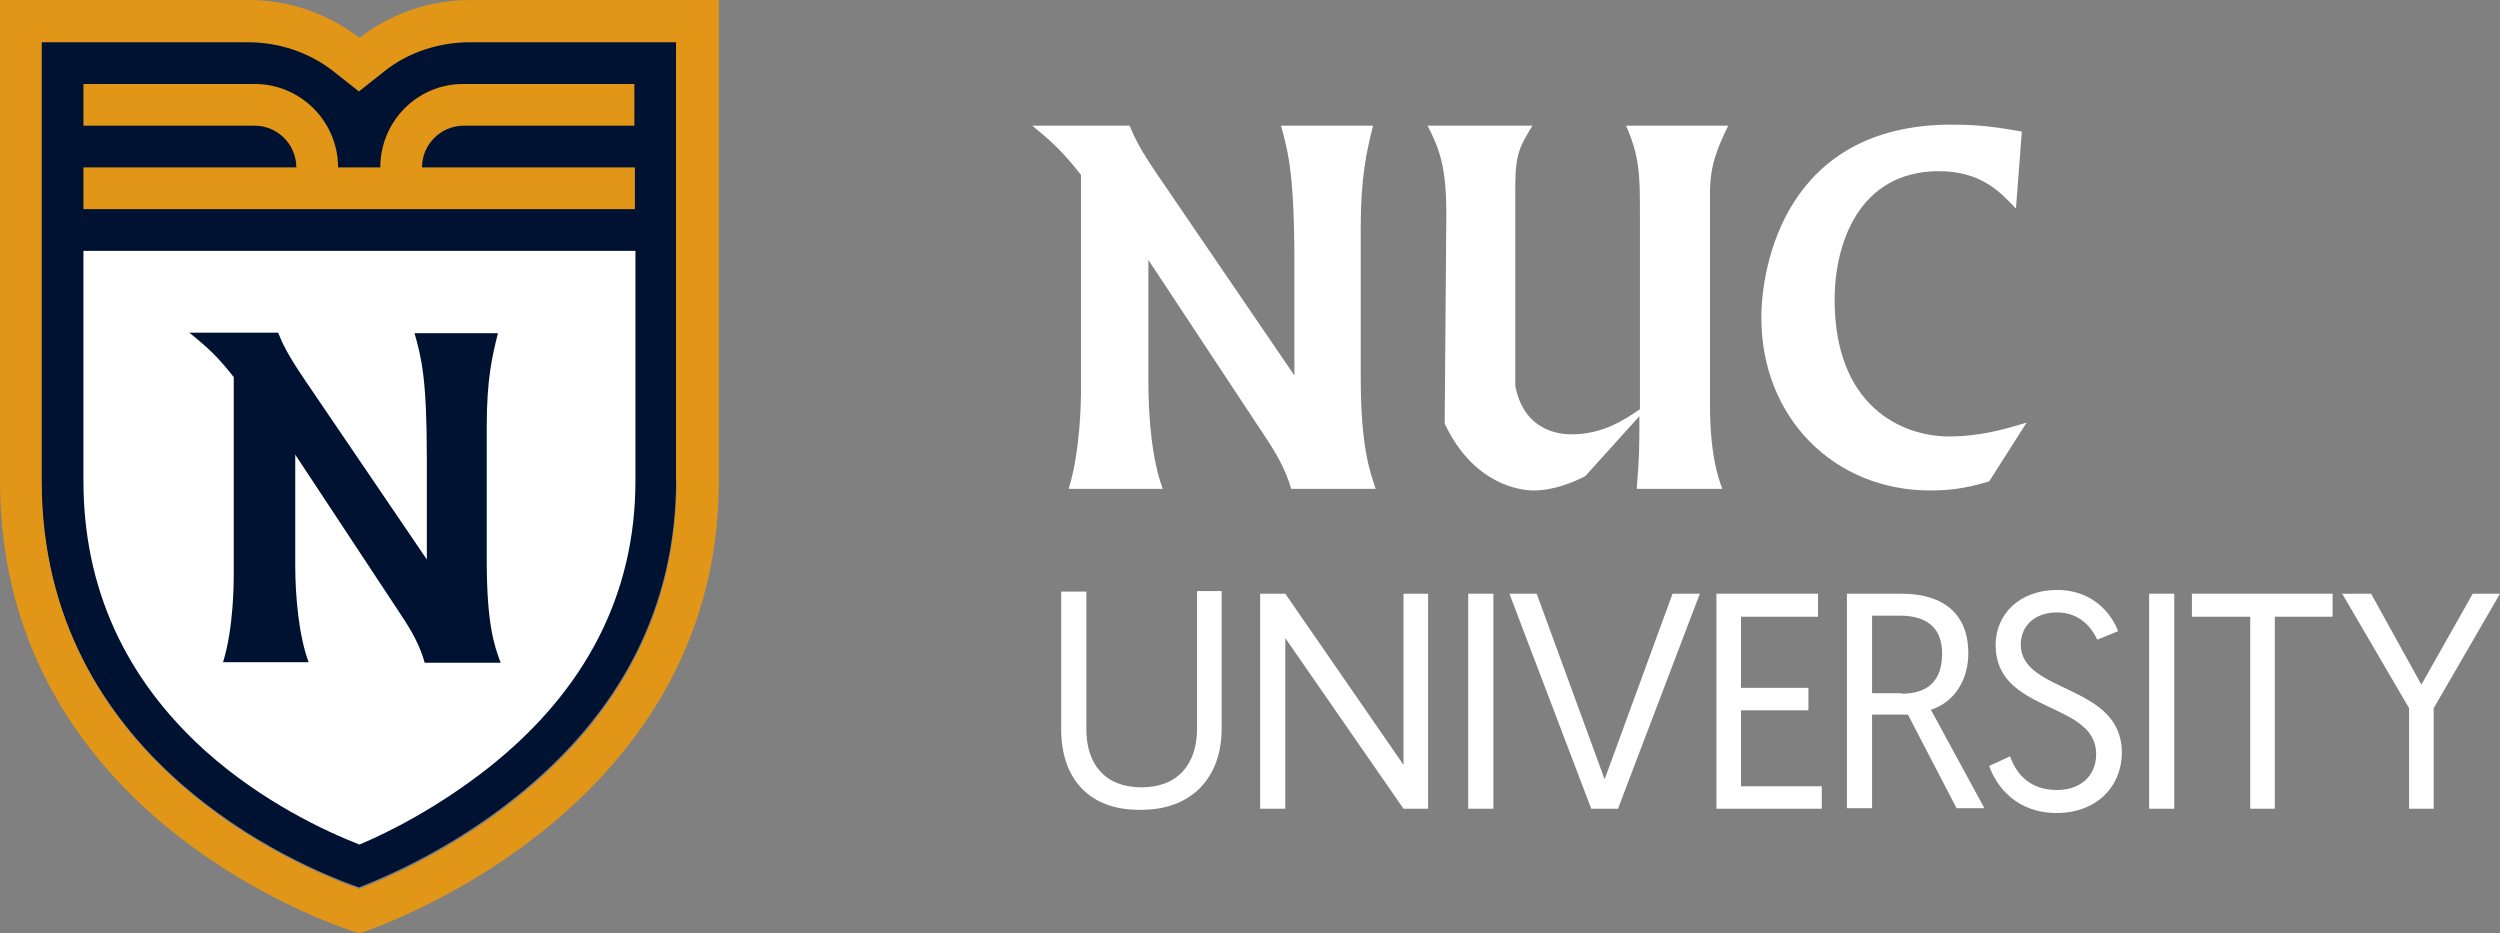
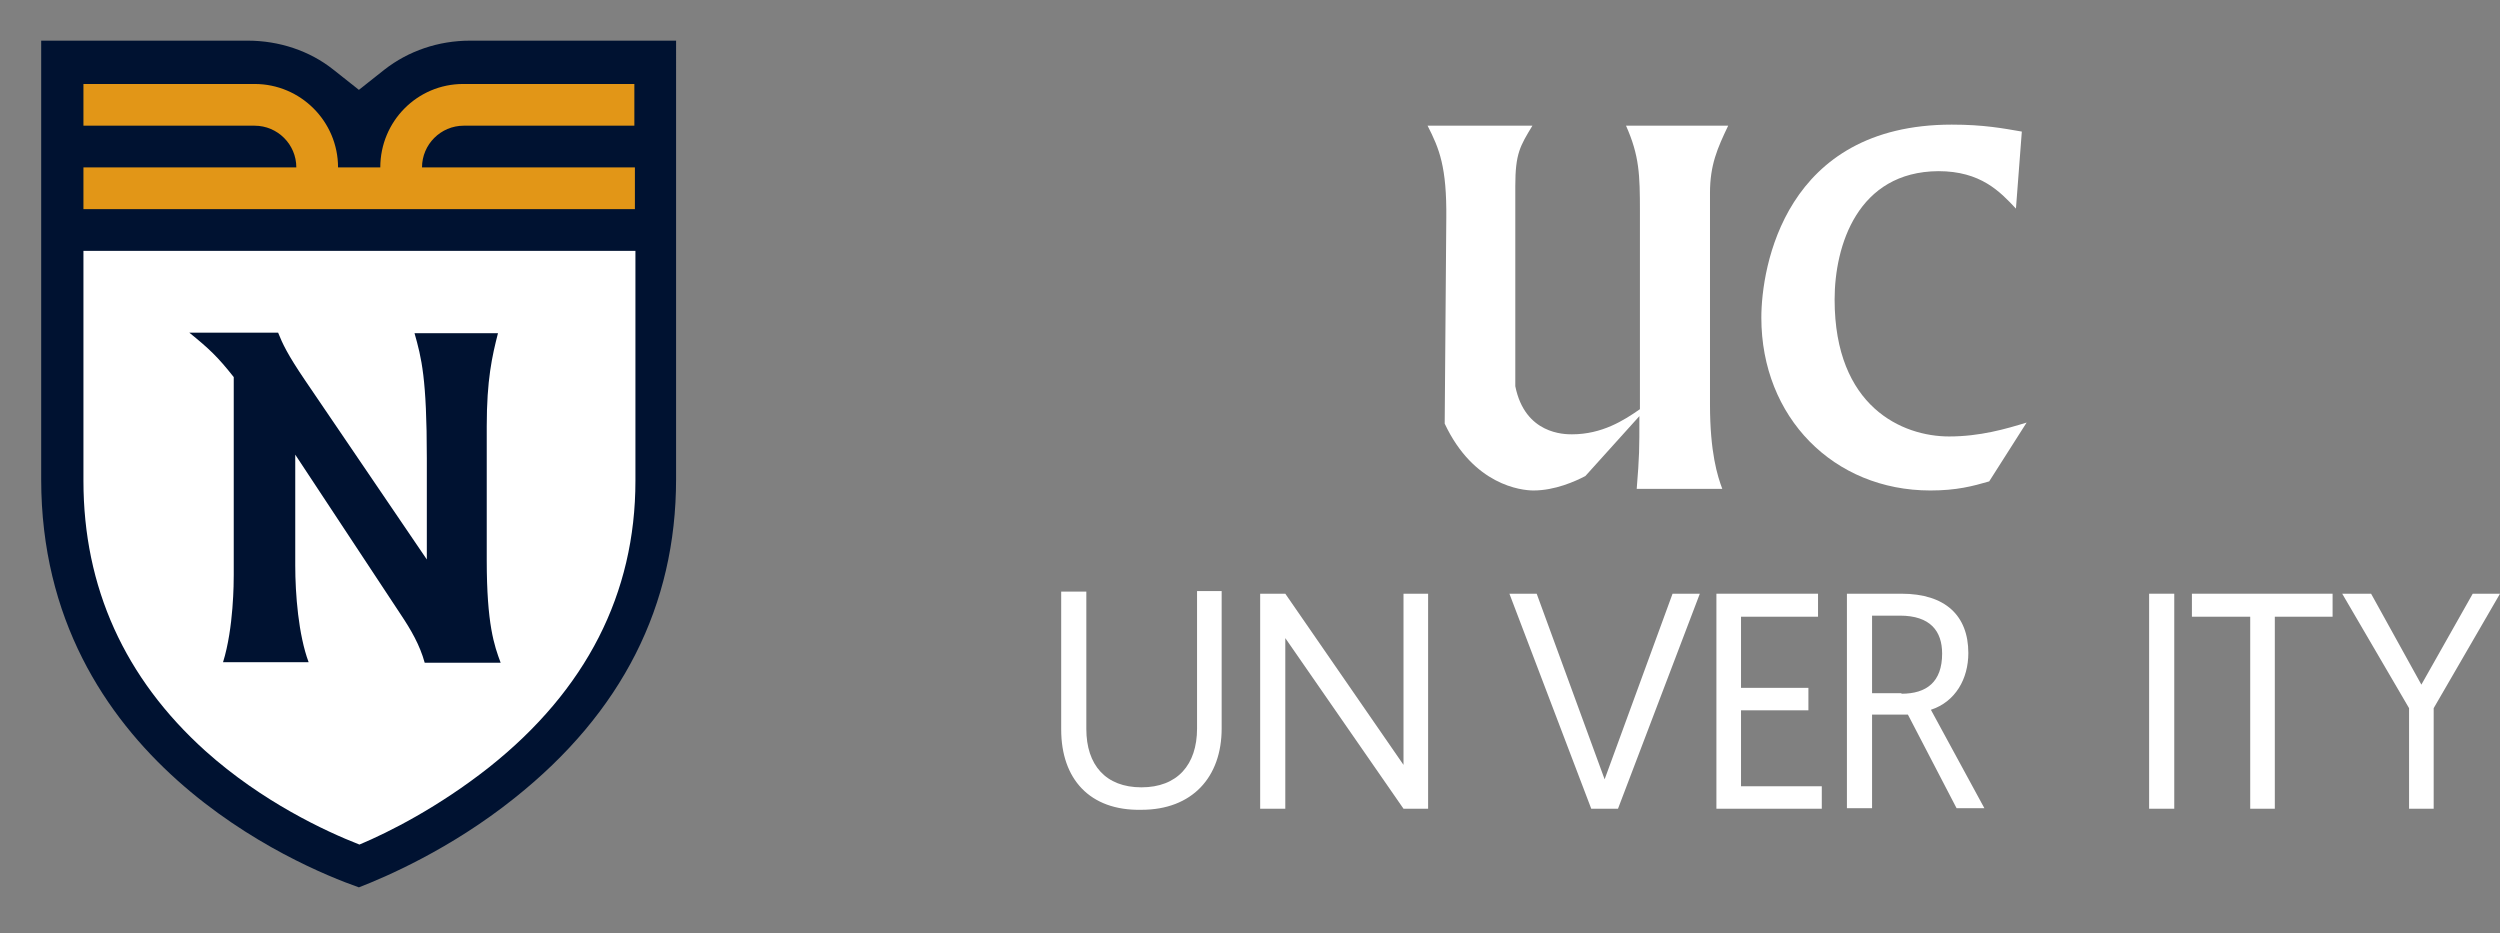
<svg xmlns="http://www.w3.org/2000/svg" id="Layer_2" data-name="Layer 2" viewBox="0 0 467.4 174.5">
  <rect x="0" y="0" width="467.4" height="174.5" fill="#808080" stroke="none" />
  <defs>
    <style>
      .cls-1 {
        fill: #e29617;
      }

      .cls-1, .cls-2, .cls-3 {
        stroke-width: 0px;
      }

      .cls-2 {
        fill: #fff;
      }

      .cls-3 {
        fill: #001231;
      }
    </style>
  </defs>
  <g id="Layer_1-2" data-name="Layer 1">
    <g>
      <path class="cls-2" d="m198.4,136.4v-25.8h4.7v25.7c0,6.7,3.6,10.9,10.3,10.9s10.4-4.2,10.4-11v-25.7h4.6v25.7c0,9.1-5.5,15.2-15,15.2-9.7.2-15-5.8-15-15" />
      <polygon class="cls-2" points="235.6 111 240.3 111 262.4 143 262.4 111 267 111 267 151.2 262.4 151.2 240.3 119.3 240.3 151.2 235.6 151.2 235.6 111" />
-       <rect class="cls-2" x="274.5" y="111" width="4.7" height="40.2" />
      <polygon class="cls-2" points="297.5 151.2 282.2 111 287.3 111 300 145.7 312.7 111 317.8 111 302.5 151.2 297.5 151.2" />
      <polygon class="cls-2" points="320.9 111 339.9 111 339.9 115.3 325.5 115.3 325.5 128.6 338.1 128.6 338.1 132.8 325.5 132.8 325.5 147 340.6 147 340.6 151.2 320.9 151.2 320.9 111" />
      <path class="cls-2" d="m345.3,111h10.2c8.2,0,12.5,4.1,12.5,11.1,0,4.8-2.4,9.1-7,10.6l10,18.4h-5.2l-9.1-17.5h-6.7v17.5h-4.7v-40.1Zm10.2,18.7c4.7,0,7.6-2.2,7.6-7.5,0-4.2-2.2-7.1-7.9-7.1h-5.2v14.5h5.5v.1Z" />
-       <path class="cls-2" d="m375.8,141.4c1.1,3.1,3.5,6.3,8.8,6.3,4.2,0,7.3-2.5,7.3-6.7,0-10-18.8-7.5-18.8-20.4,0-5.7,4.4-10.3,11.5-10.3s10.4,5,11.4,7.7l-3.9,1.6c-.9-2-3.1-5.1-7.5-5.1s-6.8,2.7-6.8,6c0,9.2,18.9,7.3,18.9,20.2,0,6.3-4.7,11.3-12.2,11.3s-11.3-5-12.6-8.8l3.9-1.8Z" />
      <rect class="cls-2" x="401.8" y="111" width="4.7" height="40.2" />
      <polygon class="cls-2" points="420.7 115.3 409.8 115.3 409.8 111 436.1 111 436.1 115.3 425.3 115.3 425.3 151.2 420.7 151.2 420.7 115.3" />
      <polygon class="cls-2" points="450.4 132.4 437.9 111 443.3 111 452.7 128 462.3 111 467.4 111 455 132.4 455 151.2 450.4 151.2 450.4 132.4" />
      <path class="cls-2" d="m286.5,23.5c-2.3,3.8-3.2,5.2-3.2,11.3v37.4c1.8,9,9.2,9,10.6,9,5.6,0,9.7-2.6,12.7-4.7v-37c0-6.8-.1-10.4-2.6-16h19.1c-2,4.2-3.4,7.3-3.4,12.6v39.5c0,9,1.4,13.4,2.3,15.8h-16c.5-6.2.5-7.3.5-13.6l-10.1,11.2c-1.9,1-5.7,2.7-9.7,2.7-2.3,0-11.2-1-16.6-12.5l.3-38.4c.1-9.6-1.3-13-3.5-17.3h19.6Z" />
      <path class="cls-2" d="m376.9,39c-3-3.2-6.6-7-14.5-7-15.1.1-19.4,13.9-19.4,24,0,20.1,12.7,25.6,21.4,25.6,5.8,0,10.6-1.4,14.5-2.6l-7,11c-3.1.9-6.1,1.7-11,1.7-18.1,0-31.6-13.7-31.6-32.3,0-9.5,4.4-36.1,35.6-36.1,6,0,9.6.7,13.1,1.3l-1.1,14.4Z" />
-       <path class="cls-2" d="m211.2,23.5c.9,2.2,1.9,4.4,5.7,9.9l25.1,36.8v-20.9c0-16.5-1.1-20.7-2.5-25.8h17.2c-1.2,4.8-2.3,9.6-2.3,19.1v27.6c0,13.2,1.6,17.6,2.8,21.2h-15.8c-1-3.6-2.9-6.8-4.9-9.8l-21.8-33v22.9c0,6,.6,14.4,2.7,19.9h-17.6c2.2-7.1,2.3-16.7,2.3-17.9v-40.8c-3.3-4.2-5.1-5.9-9.1-9.2h18.2Z" />
      <path class="cls-3" d="m87.9,7.6c-5.9,0-11.5,1.9-16,5.4l-4.8,3.8-4.8-3.8c-4.4-3.5-10.1-5.4-16-5.4H7.7v82c0,52.3,48,72.3,59.4,76.3,4.9-1.9,17.1-7.1,29.1-16.7,20.1-16,30.2-36,30.2-59.6V7.6h-38.5Z" />
-       <path class="cls-1" d="m88,0c-7.9,0-15.2,2.7-20.8,7.1C61.6,2.7,54.3,0,46.4,0H0v89.9c0,64.9,67.2,84.6,67.2,84.6,0,0,67.2-21.3,67.2-84.6V0h-46.4Zm38.5,89.9c0,23.6-10.2,43.7-30.2,59.6-12,9.6-24.2,14.8-29.1,16.7-11.4-4-59.4-24-59.4-76.3V7.9h38.5c5.9,0,11.5,1.9,16,5.4l4.8,3.8,4.8-3.8c4.4-3.5,10.1-5.4,16-5.4h38.5v82h.1Z" />
      <path class="cls-1" d="m55.4,31.3c0-4.3-3.5-7.8-7.8-7.8H15.6v-7.8h32c8.6,0,15.6,7,15.6,15.6h7.9c0-8.6,6.9-15.6,15.5-15.6h32v7.8h-31.9c-4.3,0-7.8,3.5-7.8,7.8h39.8v7.8H15.6v-7.8h39.8Z" />
      <path class="cls-2" d="m111,46.9H15.6v43c0,19.9,7.7,36.9,22.8,50.5,10.6,9.5,22.4,15,28.8,17.5,5.5-2.3,14.8-7,24.3-14.5,18.1-14.4,27.3-32.4,27.3-53.5v-43h-7.8Z" />
      <path class="cls-3" d="m52,62.2c.8,2,1.7,4,5.1,9l22.7,33.4v-18.9c0-15-1-18.8-2.3-23.4h15.6c-1.1,4.3-2.1,8.7-2.1,17.4v25c0,12,1.4,16,2.6,19.2h-14.2c-.9-3.3-2.6-6.2-4.4-8.9l-19.8-30v20.7c0,5.4.6,13,2.5,18.1h-16c2-6.4,2-15.1,2-16.3v-37c-3-3.8-4.6-5.3-8.3-8.3h16.6Z" />
    </g>
  </g>
</svg>